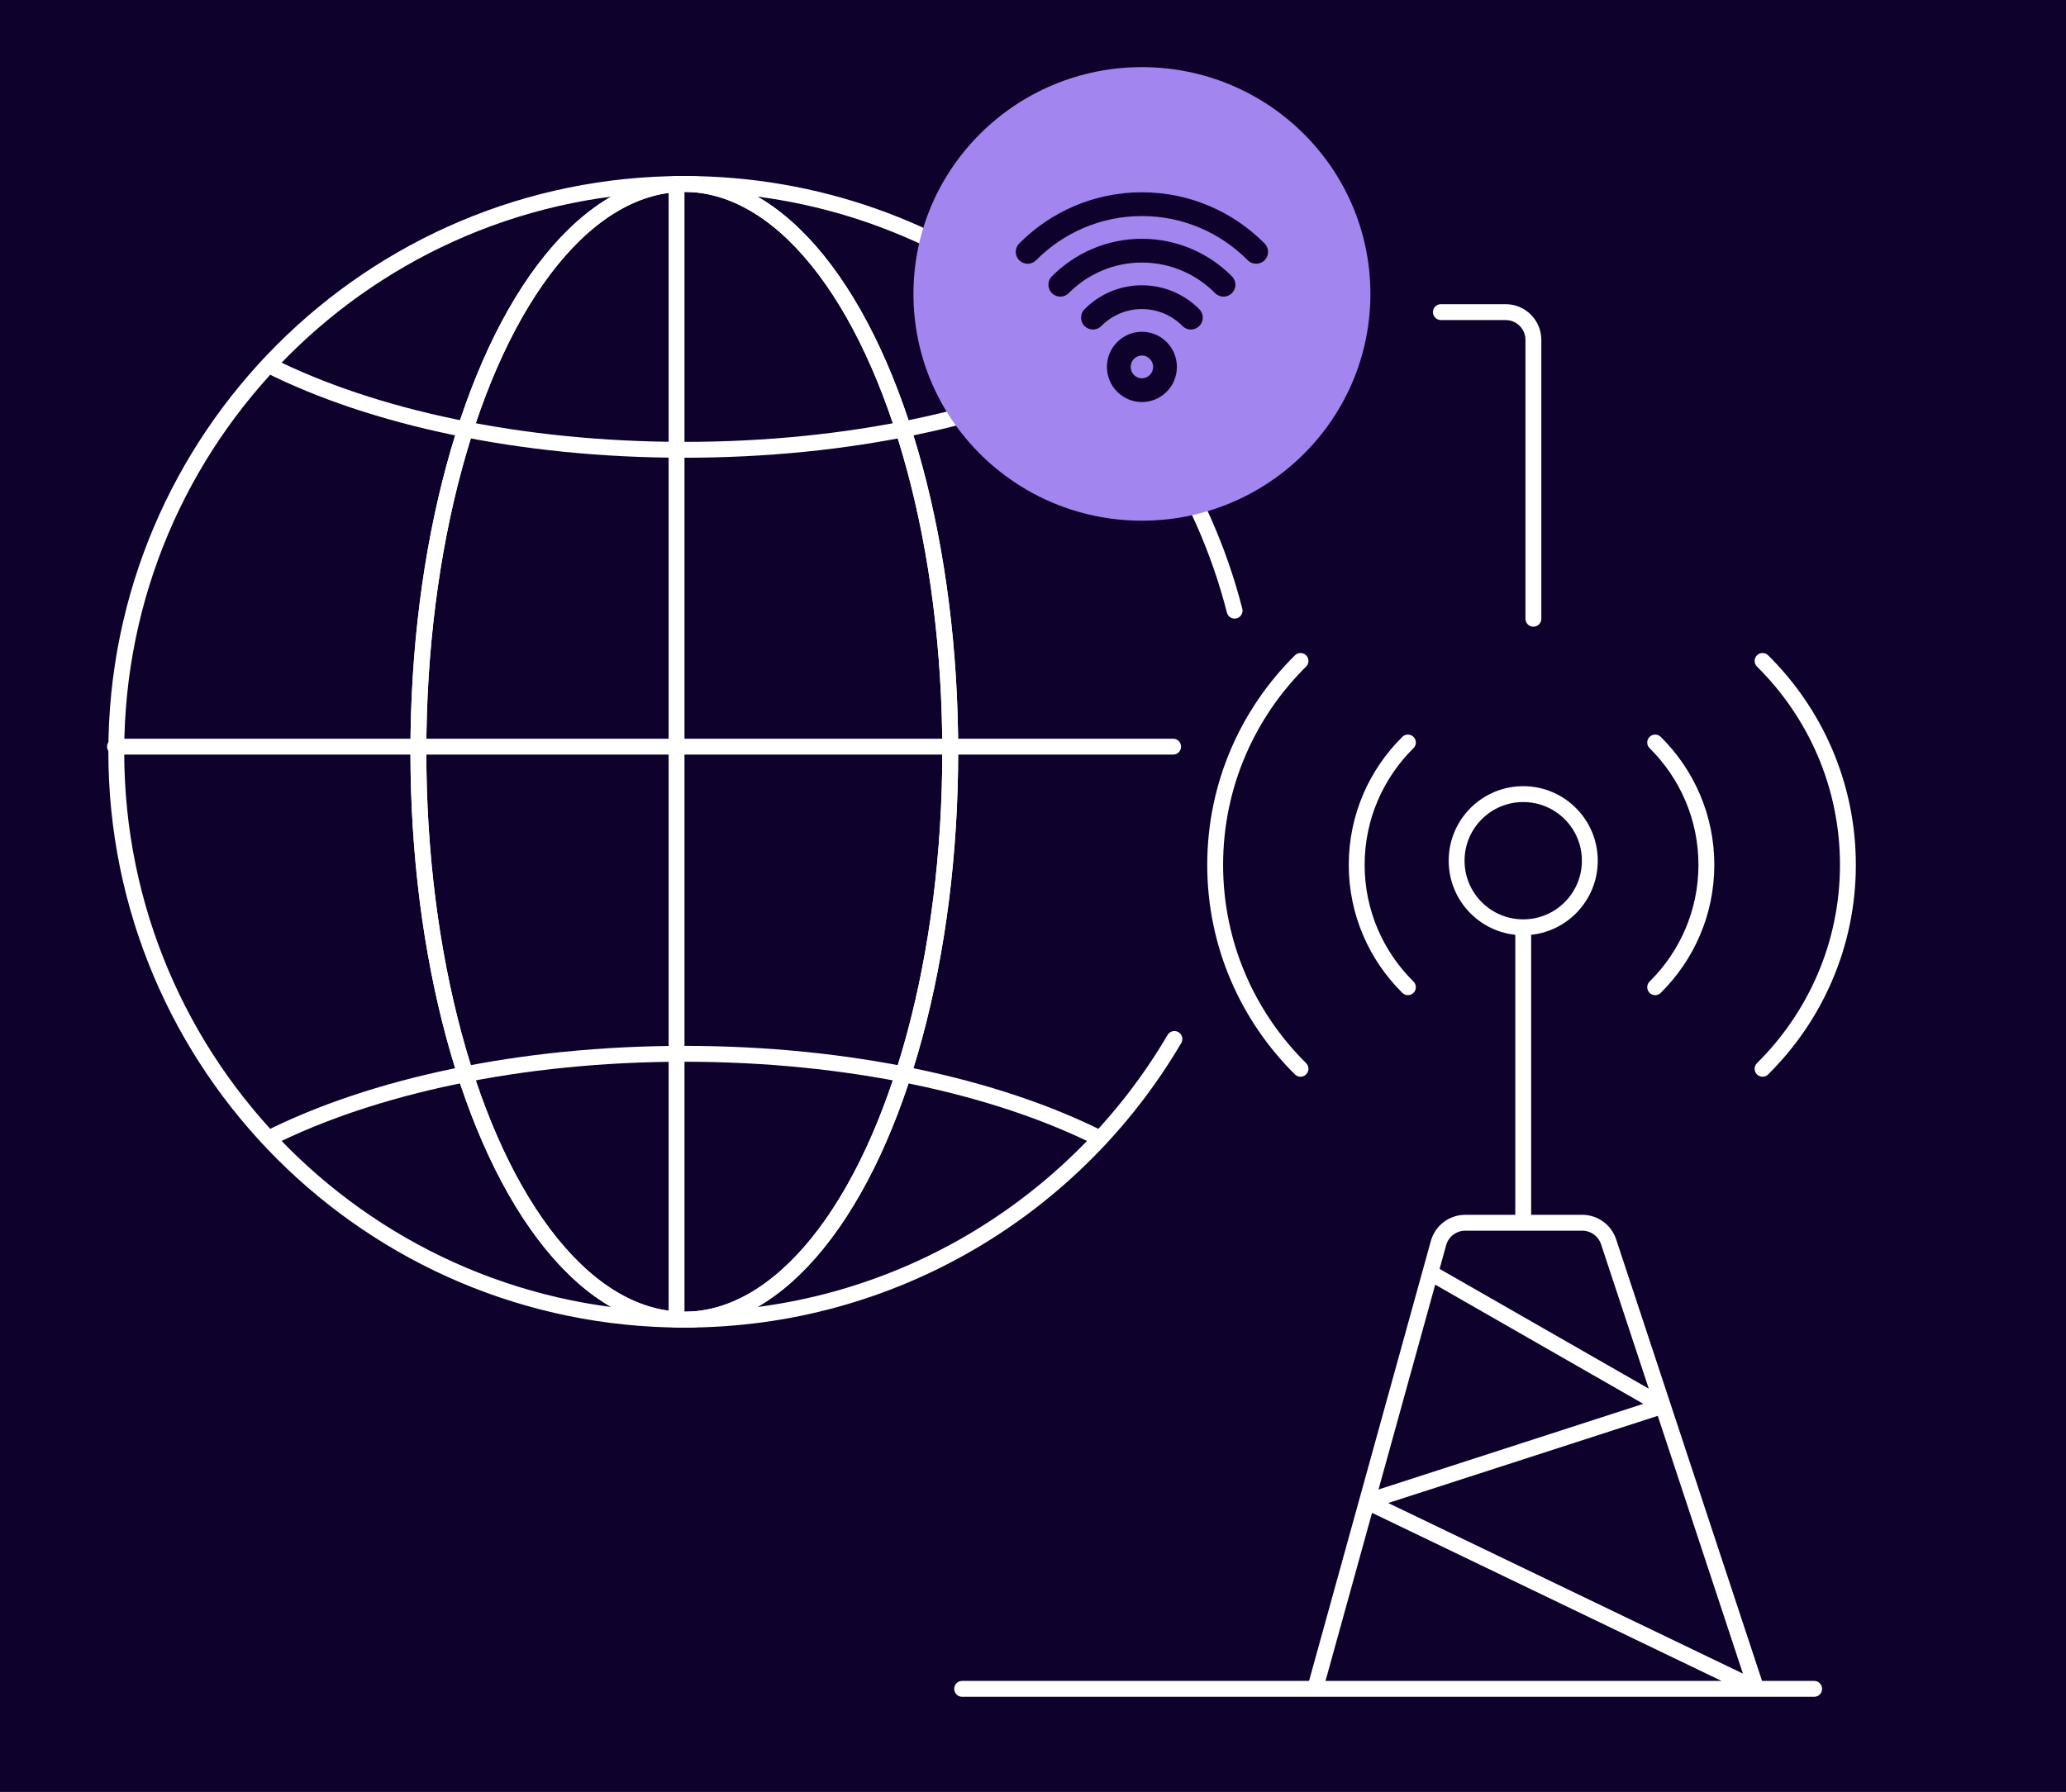
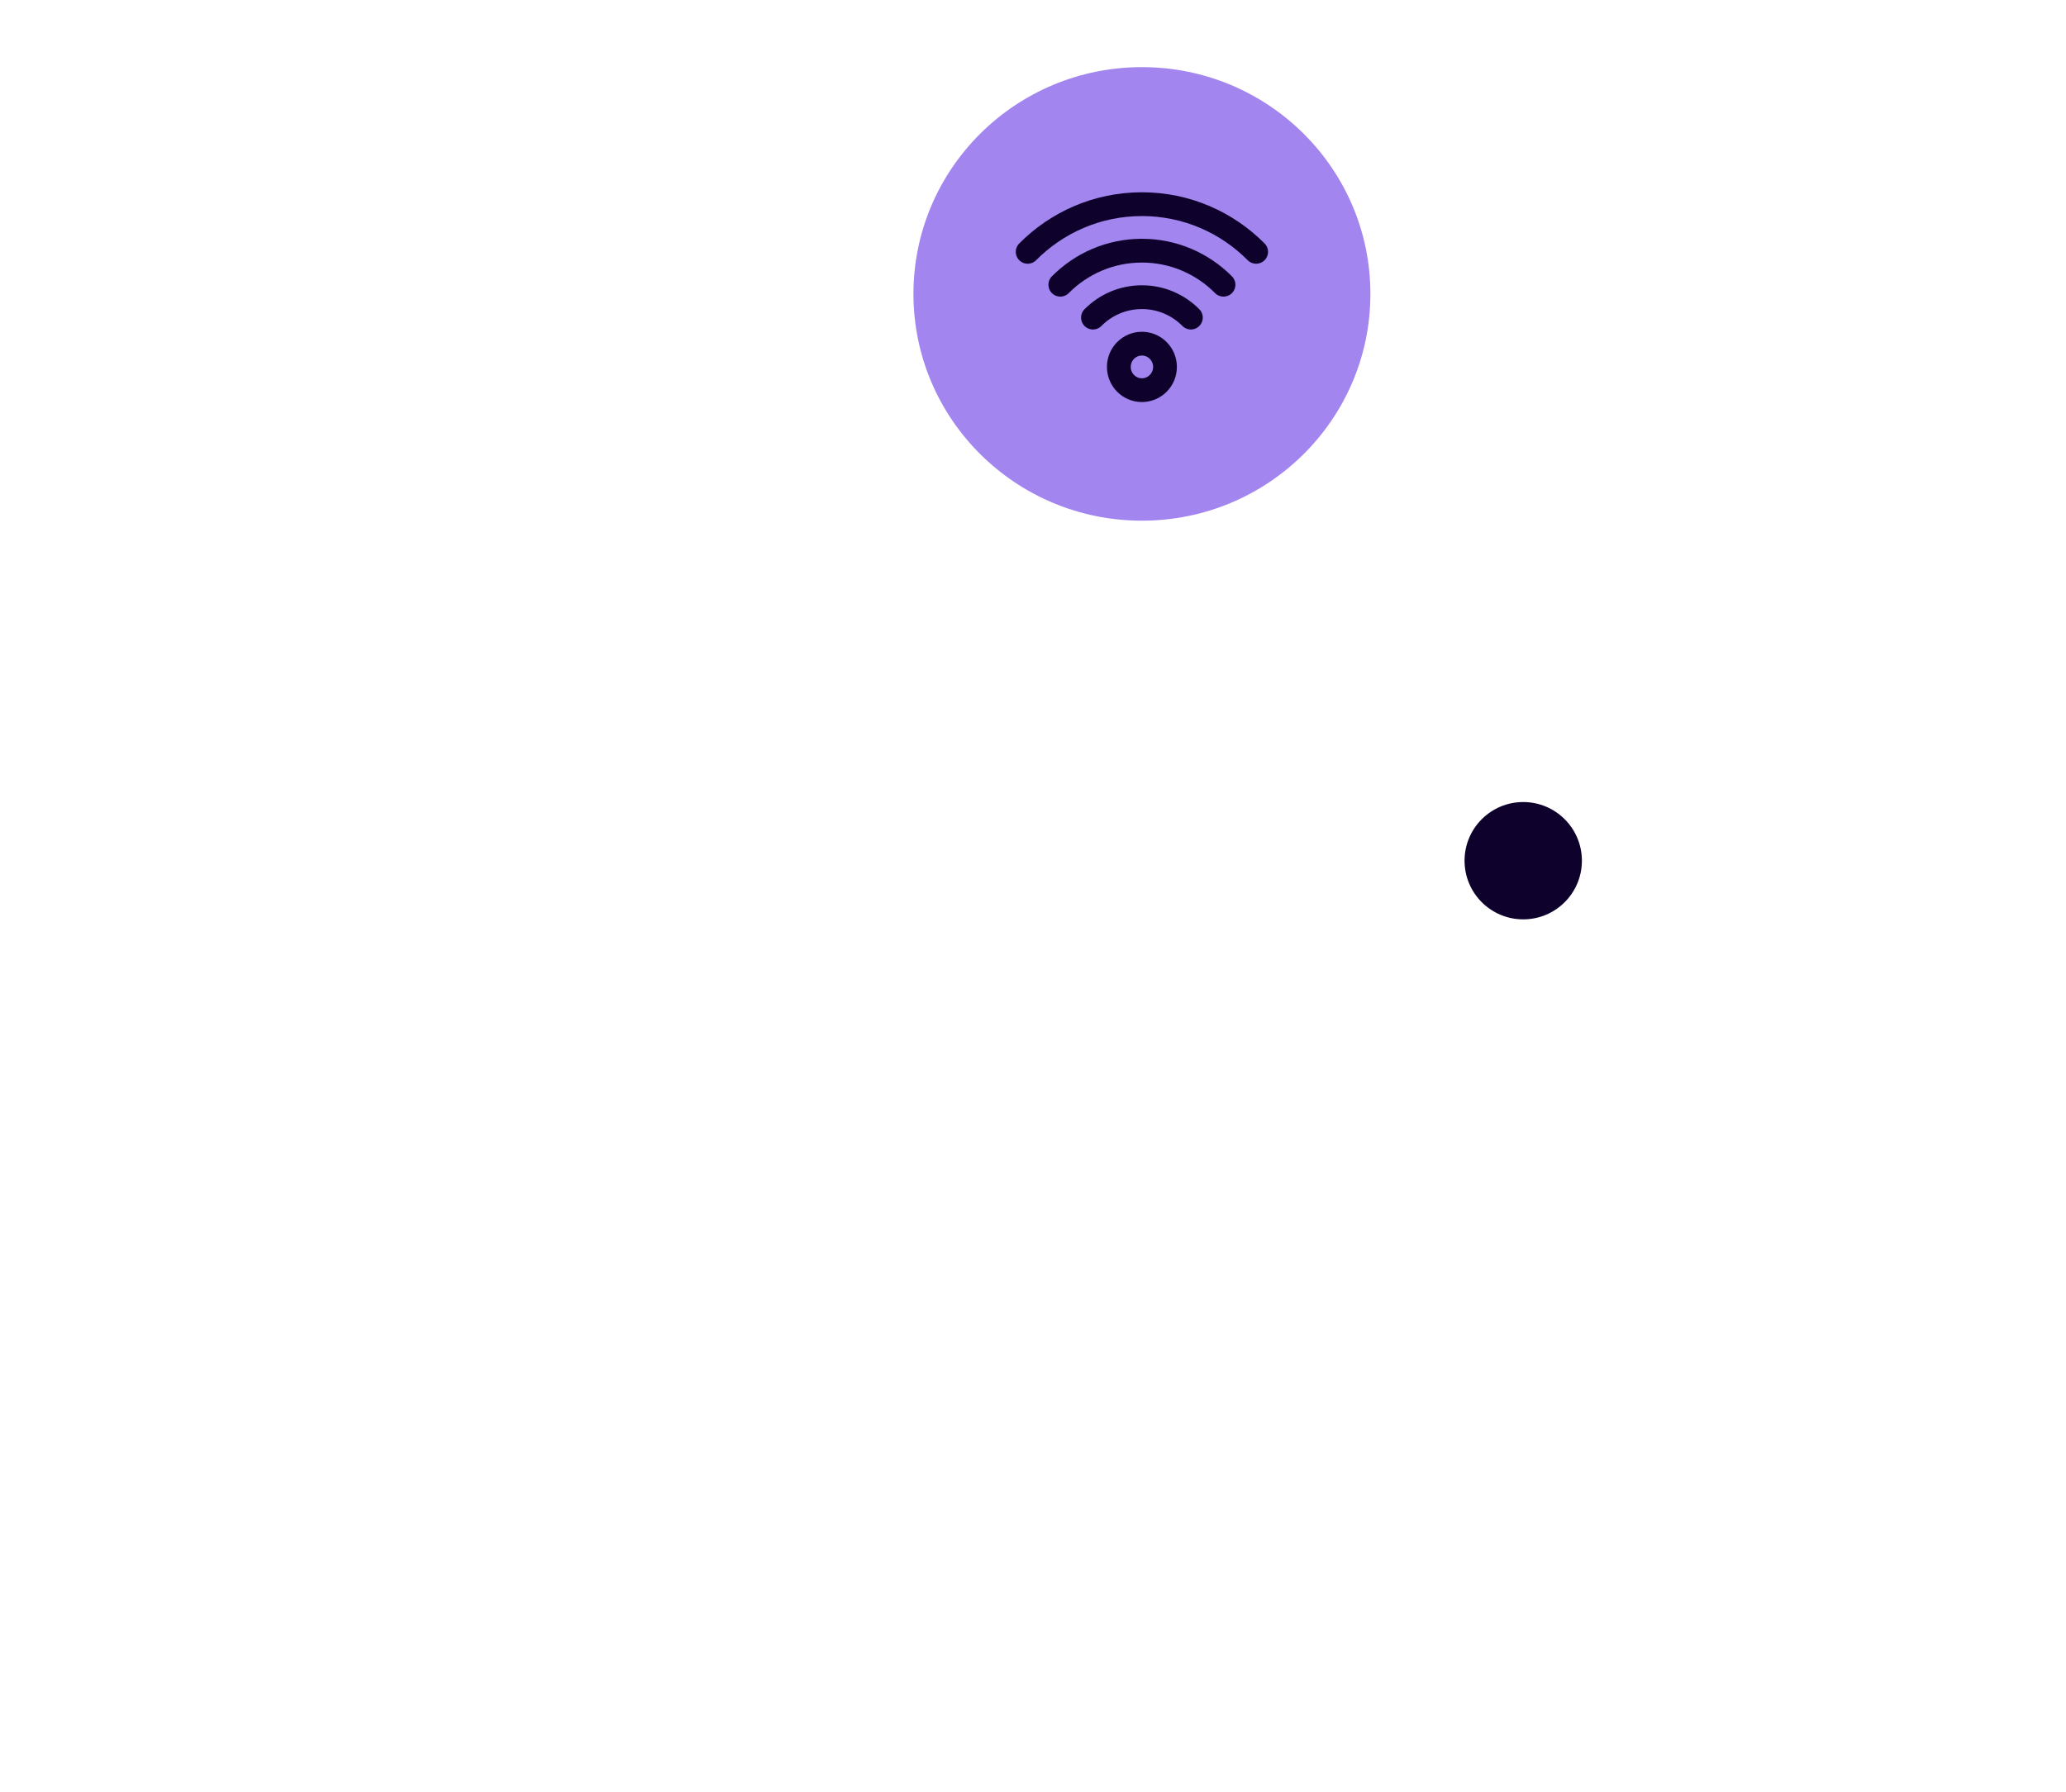
<svg xmlns="http://www.w3.org/2000/svg" width="521" height="452" viewBox="0 0 521 452" fill="none">
-   <rect width="521" height="452" fill="#0E022D" />
  <path d="M311.342 154.033C295.512 92.149 239.381 46.399 172.563 46.399C93.455 46.399 29.324 110.529 29.324 189.638C29.324 268.747 93.455 332.877 172.563 332.877C225.243 332.877 271.281 304.439 296.162 262.076" stroke="white" stroke-width="4" stroke-linecap="round" />
  <ellipse cx="172.568" cy="189.638" rx="67.062" ry="143.239" stroke="white" stroke-width="4" stroke-linecap="round" />
-   <path d="M277.392 92.102C251.243 105.242 213.955 113.46 172.567 113.46C131.18 113.46 93.892 105.242 67.742 92.102" stroke="white" stroke-width="4" stroke-linecap="round" />
  <path d="M67.737 287.174C93.886 274.033 131.174 265.815 172.562 265.815C213.949 265.815 251.237 274.033 277.387 287.174" stroke="white" stroke-width="4" stroke-linecap="round" />
  <ellipse cx="172.568" cy="189.638" rx="67.062" ry="143.239" stroke="white" stroke-width="4" stroke-linecap="round" />
  <path d="M295.834 188.335H29" stroke="white" stroke-width="4" stroke-linecap="round" />
-   <path d="M170.611 46.399V332.552" stroke="white" stroke-width="4" stroke-linecap="round" />
  <path d="M417.398 249.017C425.377 241.119 430.312 230.208 430.312 218.155C430.312 206.103 425.377 195.192 417.398 187.294M444.48 269.592C457.777 256.428 466.002 238.242 466.002 218.155C466.002 198.068 457.777 179.883 444.48 166.719" stroke="white" stroke-width="4" stroke-linecap="round" />
  <path d="M355.043 187.294C347.065 195.192 342.13 206.103 342.13 218.156C342.13 230.208 347.065 241.119 355.043 249.017M327.961 166.719C314.664 179.883 306.439 198.069 306.439 218.156C306.439 238.243 314.664 256.428 327.961 269.592" stroke="white" stroke-width="4" stroke-linecap="round" />
  <path d="M242.633 426H331.636M457.491 426H442.906M442.906 426H331.636M442.906 426L344.711 378.762M442.906 426L419.325 354.619M331.636 426L344.711 378.762M344.711 378.762L419.325 354.619M344.711 378.762L360.691 321.028M419.325 354.619L405.654 313.235C404.707 310.368 402.027 308.431 399.007 308.431H384.122M419.325 354.619L360.691 321.028M360.691 321.028L362.757 313.564C363.596 310.531 366.356 308.431 369.503 308.431H384.122M384.122 308.431V209.758" stroke="white" stroke-width="4" stroke-linecap="round" />
  <circle cx="384.124" cy="217.106" r="16.796" fill="#0E022D" stroke="white" stroke-width="4" stroke-linecap="round" />
  <ellipse cx="287.969" cy="74.136" rx="57.615" ry="57.203" fill="#A285EF" />
  <path d="M300.312 80.111C297.152 76.928 292.787 74.959 287.966 74.959C283.144 74.959 278.779 76.928 275.62 80.111M308.542 71.818C303.276 66.512 296.001 63.23 287.966 63.23C279.93 63.23 272.655 66.512 267.389 71.818M316.773 63.524C309.401 56.096 299.216 51.501 287.966 51.501C276.716 51.501 266.531 56.096 259.158 63.524M293.786 92.552C293.786 95.79 291.18 98.416 287.966 98.416C284.751 98.416 282.146 95.79 282.146 92.552C282.146 90.932 282.797 89.466 283.85 88.405C284.904 87.344 286.359 86.687 287.966 86.687C289.573 86.687 291.028 87.344 292.081 88.405C293.134 89.466 293.786 90.932 293.786 92.552Z" stroke="#0E022D" stroke-width="6" stroke-linecap="round" stroke-linejoin="round" />
-   <path d="M386.687 156.079V85.73C386.687 81.864 383.553 78.73 379.687 78.73H363.359" stroke="white" stroke-width="4" stroke-linecap="round" />
</svg>